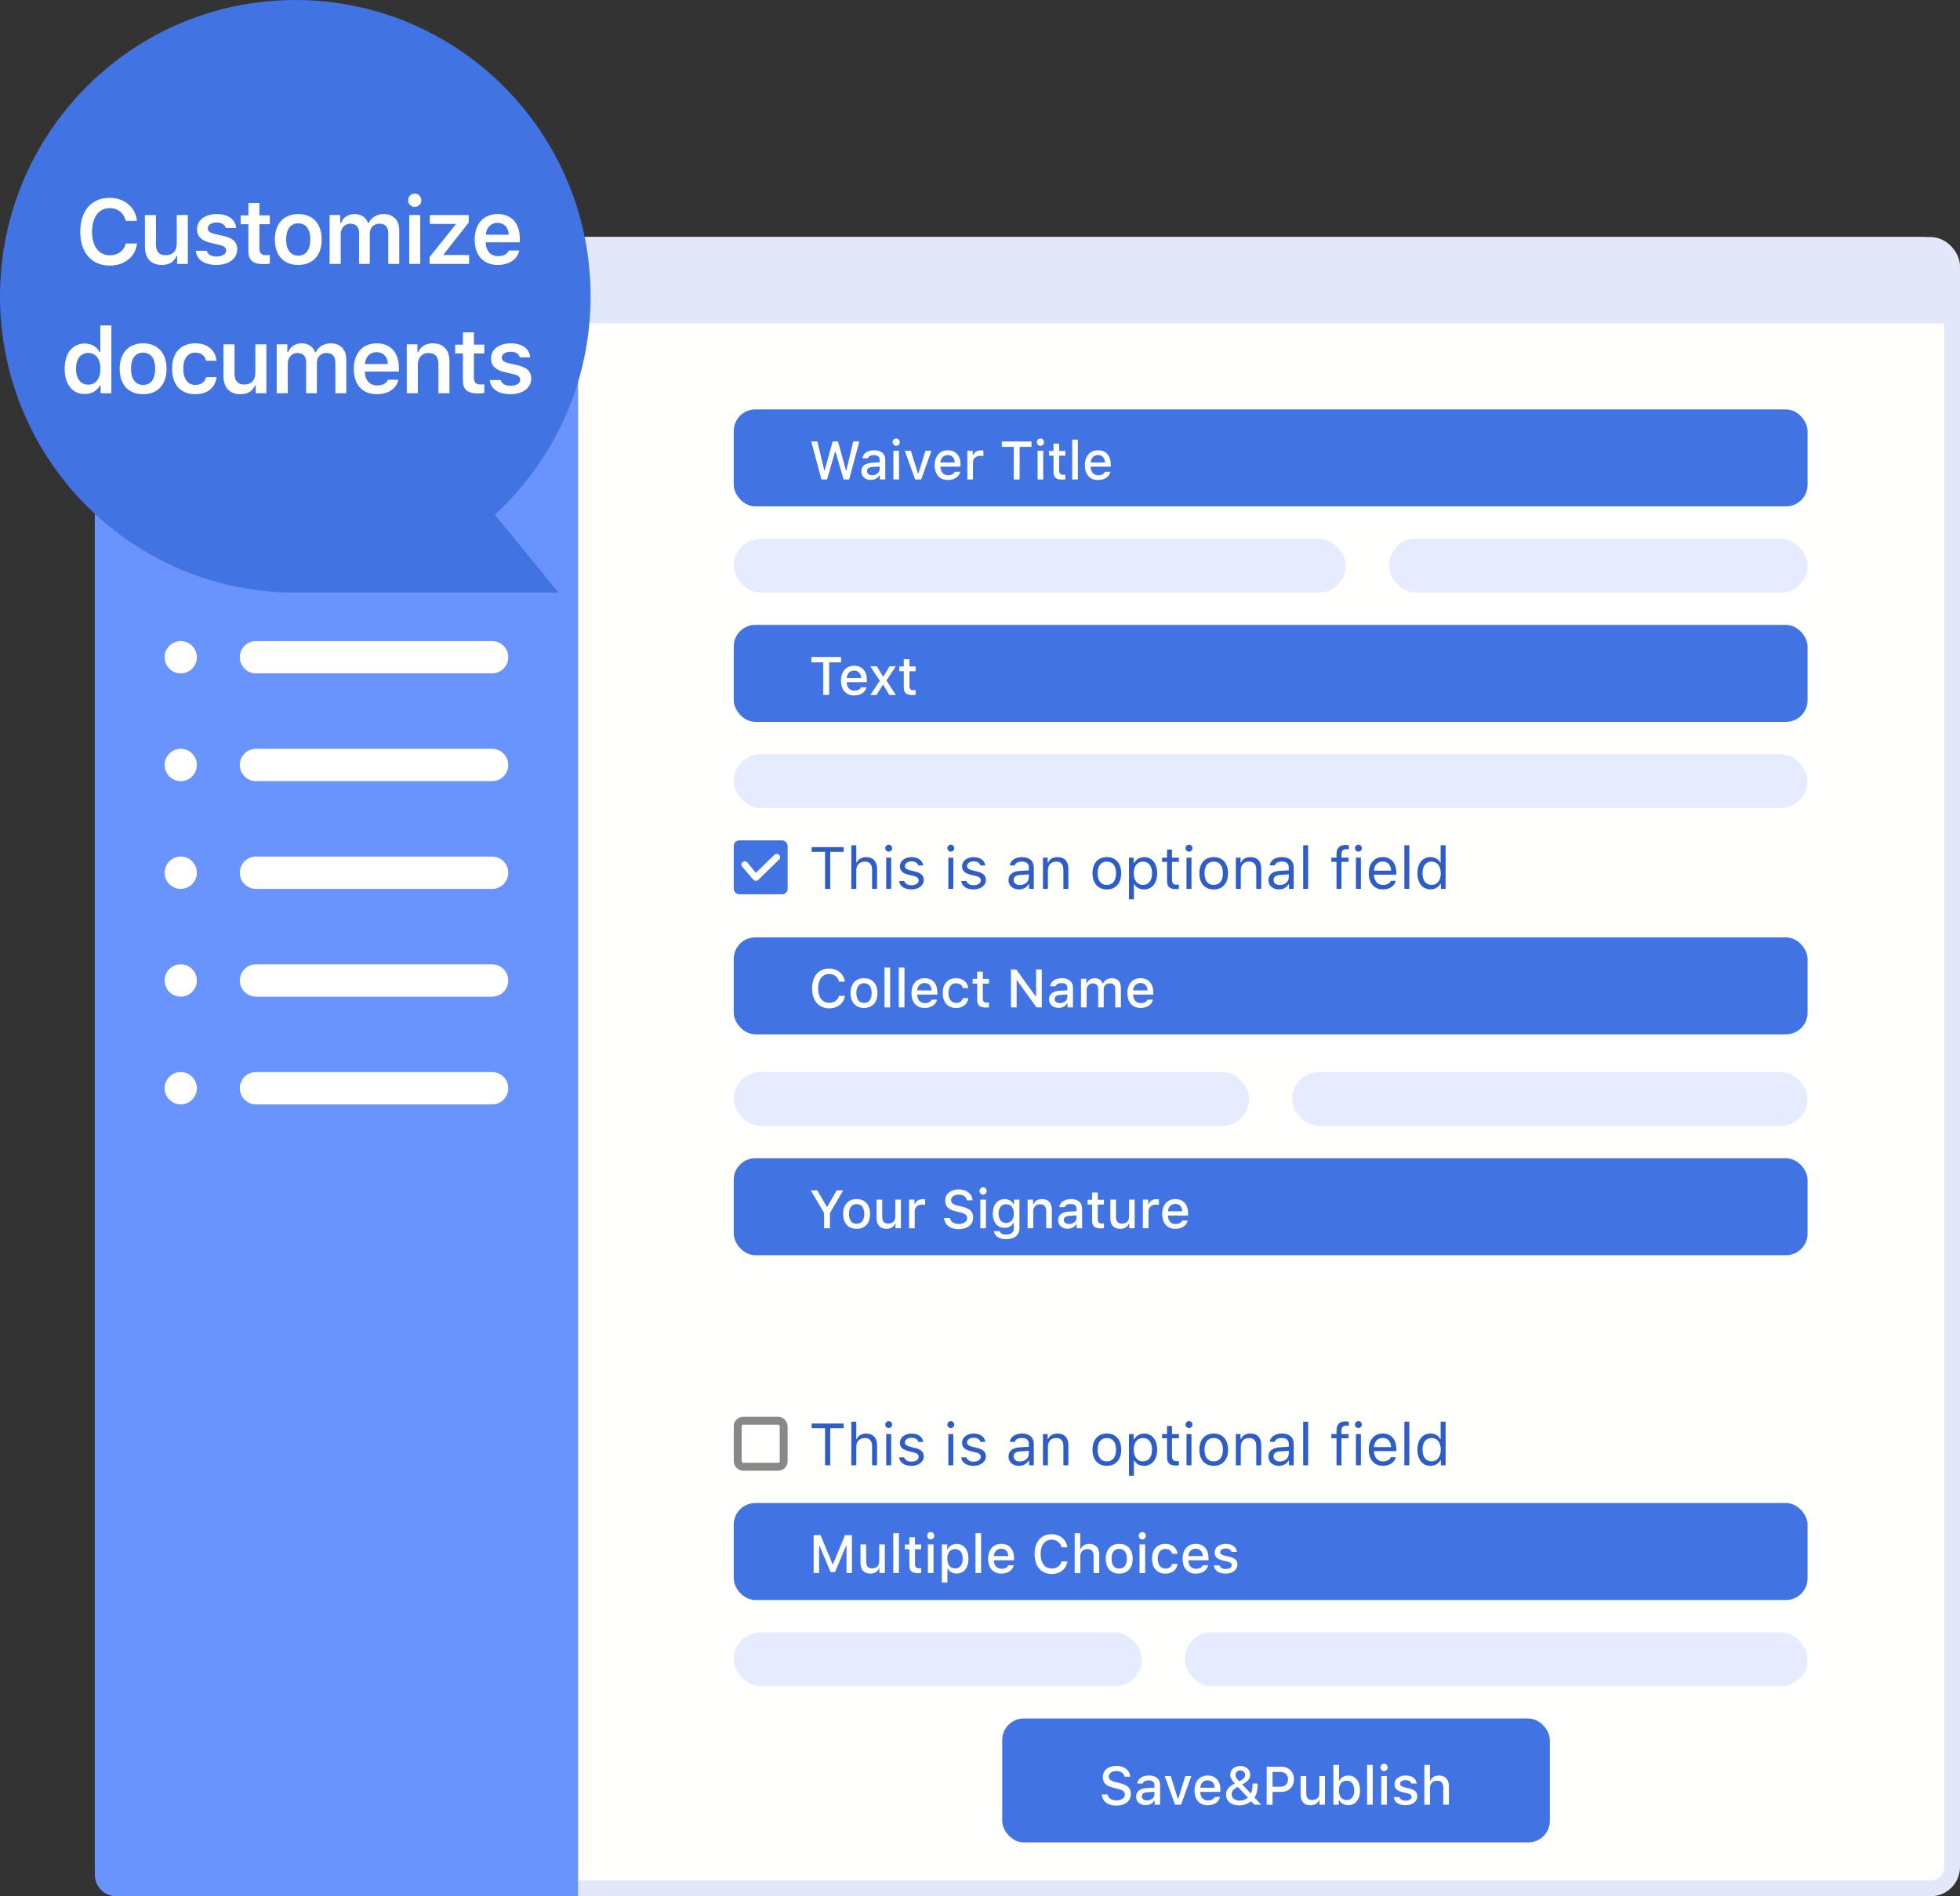
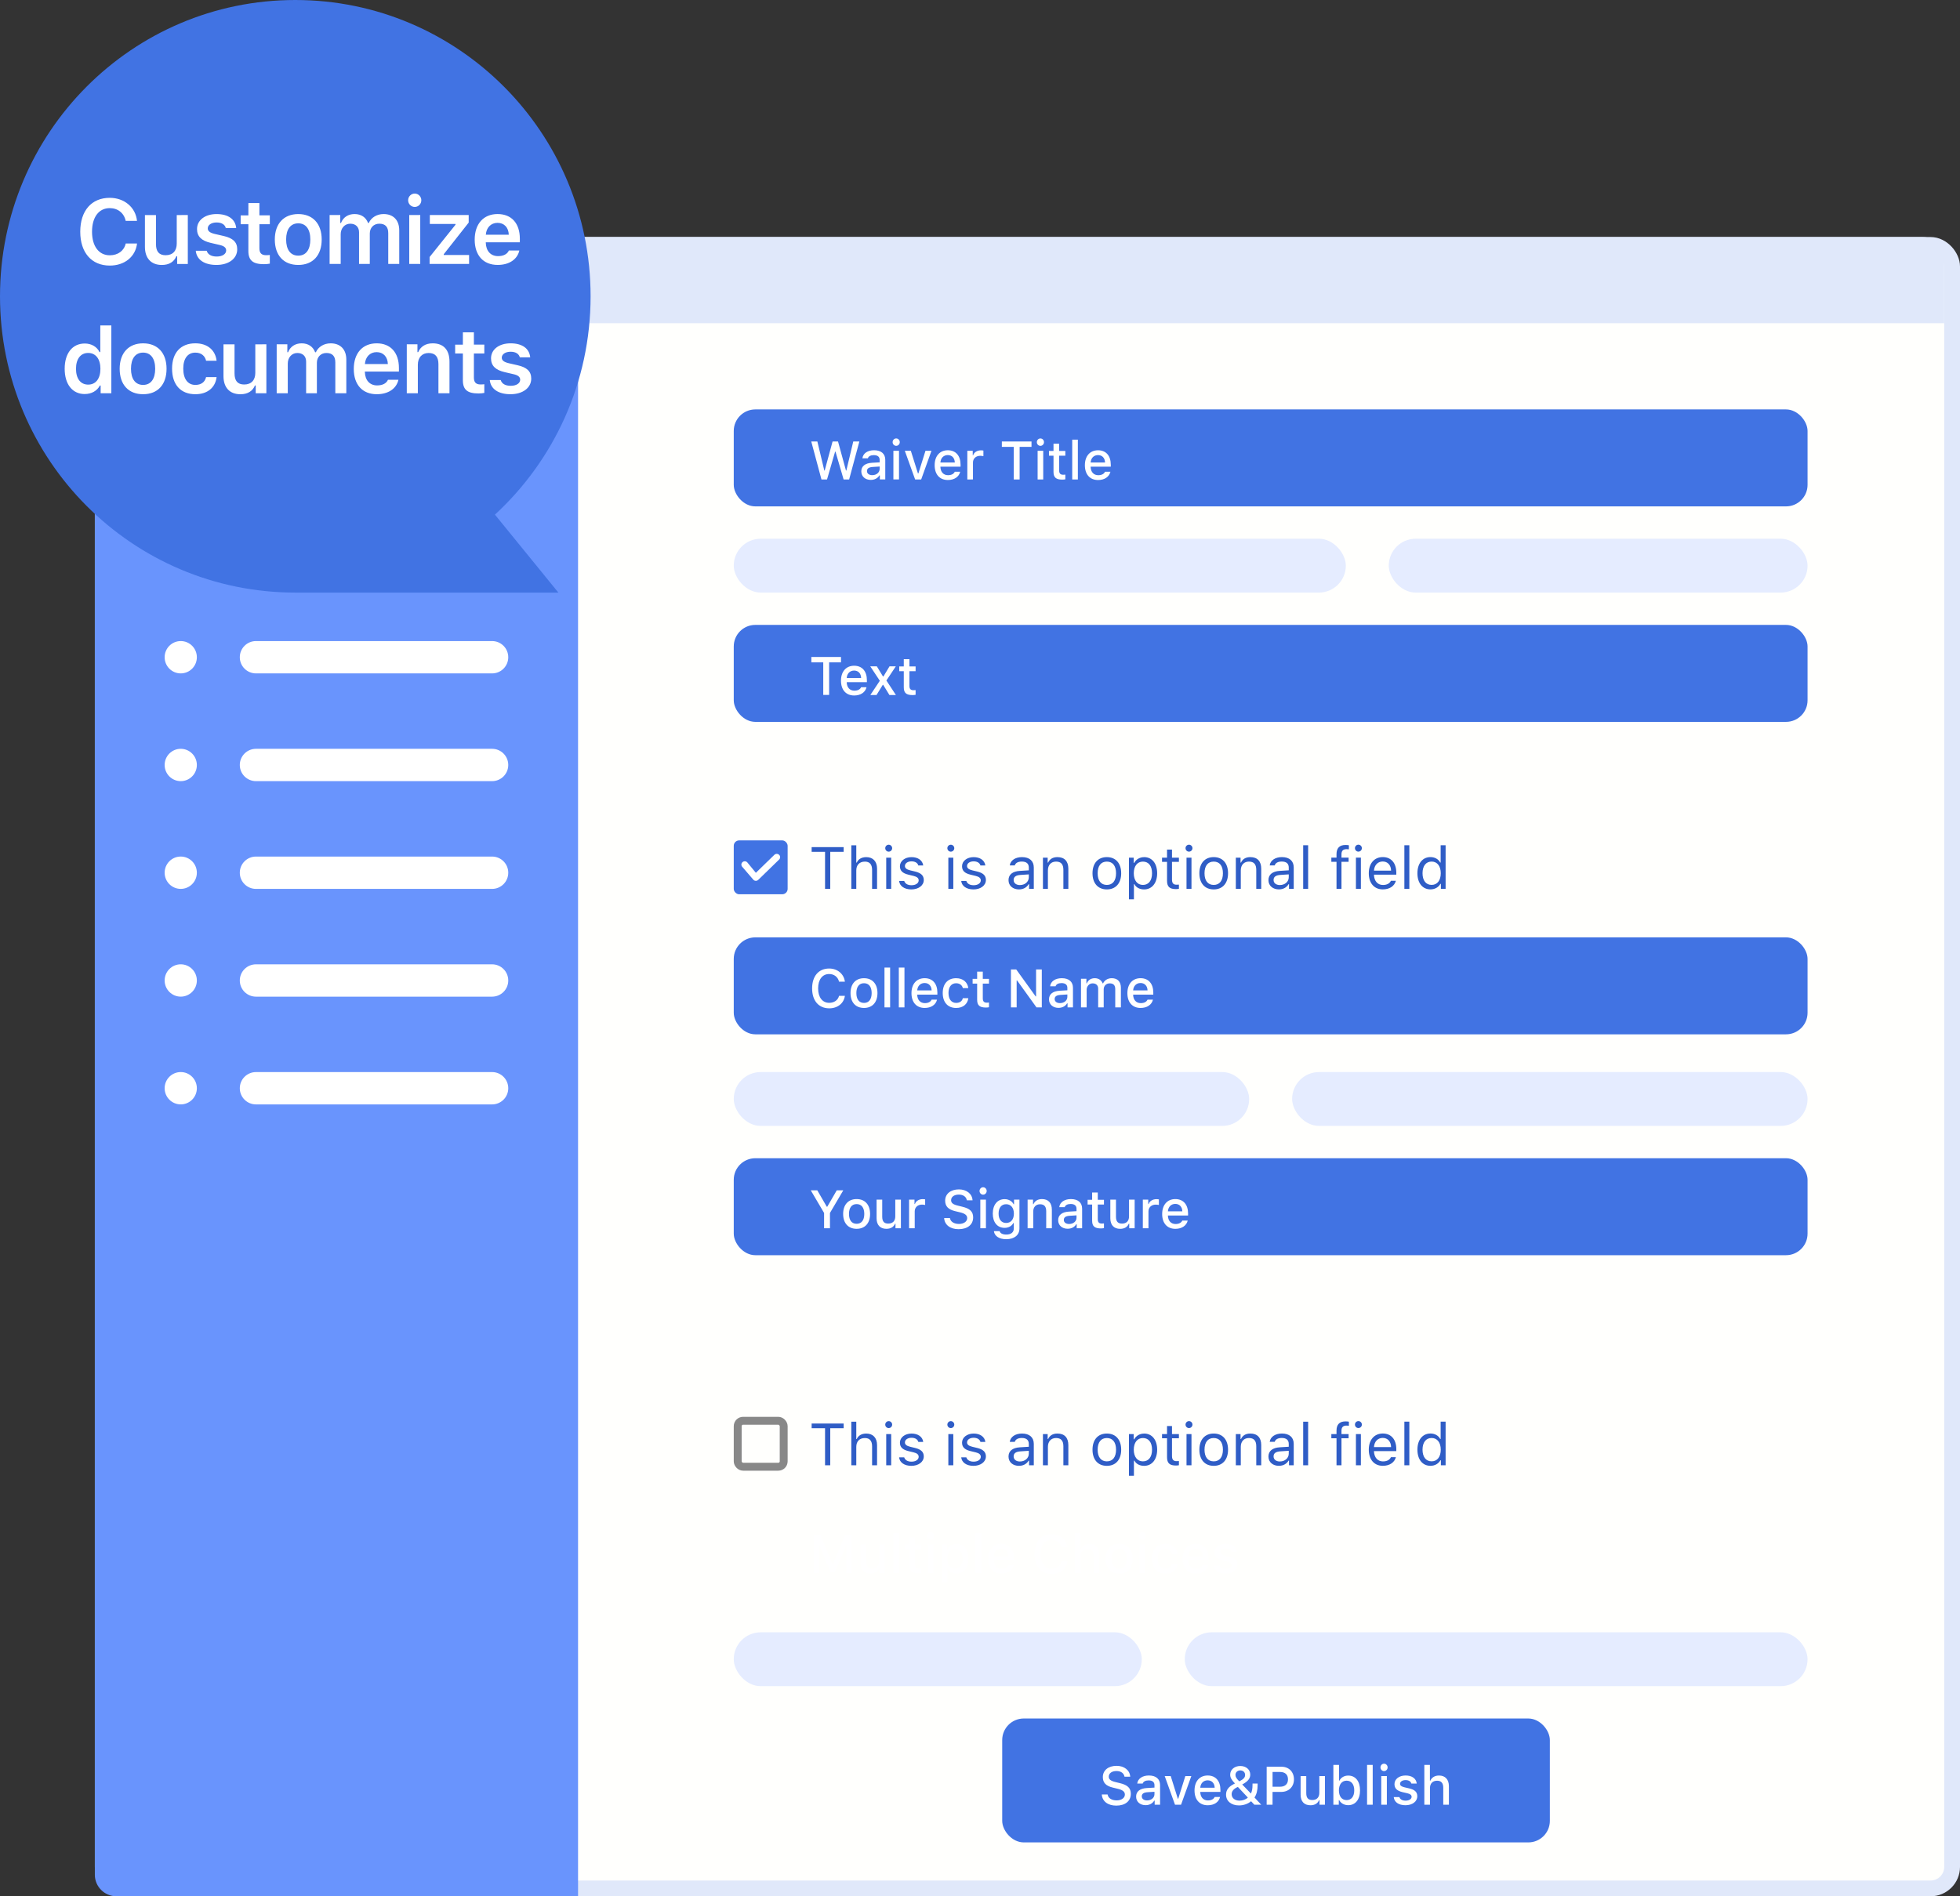
<svg xmlns="http://www.w3.org/2000/svg" xmlns:xlink="http://www.w3.org/1999/xlink" height="120" viewBox="0 0 124 120" width="124">
  <rect x="0" y="0" width="124" height="120" fill="#333333" stroke="none" />
  <defs>
    <path id="a" d="m41.101 66.477h40.761c.375 0 .679.172.679.384v5.369c0 .212-.304.384-.679.384h-40.761c-.375 0-.679-.172-.679-.384v-5.369c0-.212.304-.384.679-.384z" />
    <mask id="b" fill="#fff" height="6.136" width="42.12" x="0" y="0">
      <use xlink:href="#a" />
    </mask>
  </defs>
  <g fill="none" fill-rule="evenodd">
    <g transform="translate(6 15)">
      <rect fill="#fffffd" height="104.002" rx="1.361" stroke="#e0e8fa" stroke-width=".998" width="117.002" x=".499" y=".499" />
      <path d="m1.364 0h29.207v105h-29.207c-.753 0-1.364-.611-1.364-1.364v-102.273c0-.753.611-1.364 1.364-1.364z" fill="#6994fd" />
      <path d="m1.364 0h114.273c.753 0 1.364.611 1.364 1.364v4.091h-117v-4.091c0-.753.611-1.364 1.364-1.364z" fill="#e0e8fa" />
      <use fill="#fff4e9" mask="url(#b)" stroke="#f8aa5c" stroke-dasharray="1.364 .682" xlink:href="#a" />
      <rect fill="#4173e3" height="6.136" rx="1.364" width="67.935" x="40.421" y="10.909" />
      <rect fill="#4173e3" height="6.136" rx="1.364" width="67.935" x="40.421" y="24.545" />
      <rect fill="#4173e3" height="6.136" rx="1.364" width="67.935" x="40.421" y="44.318" />
      <rect fill="#4173e3" height="6.136" rx="1.364" width="67.935" x="40.421" y="58.295" />
-       <rect fill="#4173e3" height="6.136" rx="1.364" width="67.935" x="40.421" y="80.114" />
      <rect fill="#4173e3" height="7.841" rx="1.364" width="34.647" x="57.405" y="93.75" />
      <g transform="translate(40.421 38.182)">
        <rect fill="#4173e3" height="3.409" rx=".341" width="3.409" />
        <path d="m.852 1.385c-.088-.085-.223-.084-.307-.002-.085.083-.083.215.002.299l.7.814c.042.041.098.062.152.061.056 0 .111-.021.152-.061l1.32-1.285c.083-.081.085-.215.001-.297-.085-.083-.221-.082-.305.001l-1.168 1.136z" fill="#fff" />
      </g>
      <rect height="2.909" rx=".341" stroke="#888" stroke-width=".5" width="2.909" x="40.671" y="74.909" />
      <g fill-rule="nonzero">
        <path d="m46.525 41.25h-.328v-2.346h-.848v-.297h2.025v.297h-.848zm1.334 0v-2.758h.314v1.095h.029c.099-.218.305-.346.606-.346.416 0 .679.267.679.731v1.278h-.314v-1.201c0-.35-.157-.524-.454-.524-.352 0-.546.223-.546.557v1.168zm2.208 0v-1.974h.314v1.974zm.157-2.355c-.12 0-.219-.099-.219-.22s.099-.22.219-.22c.12 0 .219.099.219.22s-.099.22-.219.22zm.71.921c0-.328.316-.575.733-.575.412 0 .699.205.741.529h-.31c-.042-.157-.195-.262-.432-.262-.234 0-.416.119-.416.295 0 .135.109.22.341.276l.303.073c.37.09.549.251.549.535 0 .353-.341.597-.788.597-.438 0-.739-.211-.774-.538h.323c.053.167.21.273.462.273.265 0 .454-.126.454-.308 0-.135-.102-.227-.312-.278l-.338-.082c-.369-.09-.536-.249-.536-.535zm3.063 1.434v-1.974h.314v1.974zm.157-2.355c-.12 0-.219-.099-.219-.22s.099-.22.219-.22c.12 0 .219.099.219.22s-.099.22-.219.22zm.71.921c0-.328.316-.575.733-.575.412 0 .699.205.741.529h-.31c-.042-.157-.195-.262-.432-.262-.234 0-.416.119-.416.295 0 .135.109.22.341.276l.303.073c.37.09.549.251.549.535 0 .353-.341.597-.788.597-.438 0-.739-.211-.774-.538h.323c.053.167.21.273.462.273.265 0 .454-.126.454-.308 0-.135-.102-.227-.312-.278l-.338-.082c-.369-.09-.536-.249-.536-.535zm3.662 1.192c.323 0 .562-.212.562-.494v-.181l-.529.035c-.299.02-.431.125-.431.322 0 .201.17.319.398.319zm-.058.276c-.381 0-.664-.227-.664-.588 0-.353.259-.557.717-.584l.567-.035v-.179c0-.244-.151-.377-.445-.377-.235 0-.4.09-.443.245h-.317c.042-.317.352-.526.772-.526.48 0 .748.247.748.657v1.351h-.299v-.291h-.029c-.128.211-.343.326-.606.326zm1.514-.035v-1.974h.299v.311h.029c.099-.218.29-.346.591-.346.442 0 .688.262.688.731v1.278h-.314v-1.201c0-.355-.15-.524-.463-.524s-.516.211-.516.557v1.168zm4.043.035c-.56 0-.907-.388-.907-1.022 0-.635.347-1.022.907-1.022s.907.386.907 1.022c0 .634-.347 1.022-.907 1.022zm0-.284c.372 0 .582-.271.582-.738 0-.469-.21-.738-.582-.738s-.582.269-.582.738c0 .467.21.738.582.738zm2.357-1.76c.502 0 .826.401.826 1.022 0 .617-.327 1.022-.826 1.022-.281 0-.507-.123-.615-.331h-.029v.956h-.314v-2.633h.299v.33h.029c.126-.227.361-.364.629-.364zm-.075 1.76c.361 0 .577-.276.577-.738s-.215-.738-.575-.738c-.356 0-.58.284-.58.738 0 .452.224.738.578.738zm1.525-2.236h.314v.511h.438v.264h-.438v1.117c0 .233.088.331.292.331.057 0 .088-.002.146-.007v.266c-.062.011-.122.018-.184.018-.405 0-.567-.15-.567-.527v-1.198h-.317v-.264h.317zm1.233 2.485v-1.974h.314v1.974zm.157-2.355c-.12 0-.219-.099-.219-.22s.099-.22.219-.22.219.099.219.22-.099.22-.219.22zm1.564 2.39c-.56 0-.907-.388-.907-1.022 0-.635.347-1.022.907-1.022s.907.386.907 1.022c0 .634-.347 1.022-.907 1.022zm0-.284c.372 0 .582-.271.582-.738 0-.469-.21-.738-.582-.738s-.582.269-.582.738c0 .467.21.738.582.738zm1.399.249v-1.974h.299v.311h.029c.099-.218.29-.346.591-.346.442 0 .688.262.688.731v1.278h-.314v-1.201c0-.355-.15-.524-.463-.524s-.516.211-.516.557v1.168zm2.786-.242c.323 0 .562-.212.562-.494v-.181l-.529.035c-.299.02-.431.125-.431.322 0 .201.17.319.398.319zm-.058.276c-.381 0-.664-.227-.664-.588 0-.353.259-.557.717-.584l.567-.035v-.179c0-.244-.151-.377-.445-.377-.235 0-.4.09-.443.245h-.317c.042-.317.352-.526.772-.526.48 0 .748.247.748.657v1.351h-.299v-.291h-.029c-.128.211-.343.326-.606.326zm1.533-.035v-2.758h.314v2.758zm2.109 0v-1.71h-.327v-.264h.327v-.22c0-.394.197-.582.571-.582.077 0 .146.005.212.018v.256c-.038-.007-.091-.009-.148-.009-.226 0-.321.11-.321.326v.211h.451v.264h-.451v1.71zm1.228 0v-1.974h.314v1.974zm.157-2.355c-.12 0-.219-.099-.219-.22s.099-.22.219-.22c.12 0 .219.099.219.22s-.099.22-.219.22zm1.54.624c-.314 0-.533.231-.556.58h1.084c-.007-.35-.215-.58-.527-.58zm.518 1.219h.314c-.091.337-.398.546-.828.546-.546 0-.887-.396-.887-1.02 0-.621.347-1.024.887-1.024.531 0 .854.379.854.992v.121h-1.414v.015c.016.39.234.637.567.637.254 0 .425-.093.507-.267zm.85.511v-2.758h.314v2.758zm1.651.035c-.504 0-.826-.401-.826-1.022 0-.619.327-1.022.826-1.022.274 0 .505.13.617.346h.027v-1.095h.314v2.758h-.299v-.315h-.029c-.124.22-.358.35-.629.35zm.073-1.76c-.358 0-.575.278-.575.738 0 .461.215.738.575.738.358 0 .578-.282.578-.738 0-.452-.223-.738-.578-.738z" fill="#2f5dc6" />
        <path d="m46.525 77.727h-.328v-2.346h-.848v-.297h2.025v.297h-.848zm1.334 0v-2.758h.314v1.095h.029c.099-.218.305-.346.606-.346.416 0 .679.267.679.731v1.278h-.314v-1.201c0-.35-.157-.524-.454-.524-.352 0-.546.223-.546.557v1.168zm2.208 0v-1.974h.314v1.974zm.157-2.355c-.12 0-.219-.099-.219-.22s.099-.22.219-.22c.12 0 .219.099.219.22s-.099.22-.219.22zm.71.921c0-.328.316-.575.733-.575.412 0 .699.205.741.529h-.31c-.042-.157-.195-.262-.432-.262-.234 0-.416.119-.416.295 0 .135.109.22.341.276l.303.073c.37.09.549.251.549.535 0 .353-.341.597-.788.597-.438 0-.739-.211-.774-.538h.323c.053.167.21.273.462.273.265 0 .454-.126.454-.308 0-.135-.102-.227-.312-.278l-.338-.082c-.369-.09-.536-.249-.536-.535zm3.063 1.434v-1.974h.314v1.974zm.157-2.355c-.12 0-.219-.099-.219-.22s.099-.22.219-.22c.12 0 .219.099.219.22s-.099.22-.219.22zm.71.921c0-.328.316-.575.733-.575.412 0 .699.205.741.529h-.31c-.042-.157-.195-.262-.432-.262-.234 0-.416.119-.416.295 0 .135.109.22.341.276l.303.073c.37.09.549.251.549.535 0 .353-.341.597-.788.597-.438 0-.739-.211-.774-.538h.323c.053.167.21.273.462.273.265 0 .454-.126.454-.308 0-.135-.102-.227-.312-.278l-.338-.082c-.369-.09-.536-.249-.536-.535zm3.662 1.192c.323 0 .562-.212.562-.494v-.181l-.529.035c-.299.02-.431.125-.431.322 0 .201.17.319.398.319zm-.058.276c-.381 0-.664-.227-.664-.588 0-.353.259-.557.717-.584l.567-.035v-.179c0-.244-.151-.377-.445-.377-.235 0-.4.09-.443.245h-.317c.042-.317.352-.526.772-.526.48 0 .748.247.748.657v1.351h-.299v-.291h-.029c-.128.211-.343.326-.606.326zm1.514-.035v-1.974h.299v.311h.029c.099-.218.29-.346.591-.346.442 0 .688.262.688.731v1.278h-.314v-1.201c0-.355-.15-.524-.463-.524s-.516.211-.516.557v1.168zm4.043.035c-.56 0-.907-.388-.907-1.022 0-.635.347-1.022.907-1.022s.907.386.907 1.022c0 .634-.347 1.022-.907 1.022zm0-.284c.372 0 .582-.271.582-.738 0-.469-.21-.738-.582-.738s-.582.269-.582.738c0 .467.21.738.582.738zm2.357-1.76c.502 0 .826.401.826 1.022 0 .617-.327 1.022-.826 1.022-.281 0-.507-.123-.615-.331h-.029v.956h-.314v-2.633h.299v.33h.029c.126-.227.361-.364.629-.364zm-.075 1.76c.361 0 .577-.276.577-.738 0-.461-.215-.738-.575-.738-.356 0-.58.284-.58.738 0 .452.224.738.578.738zm1.525-2.236h.314v.511h.438v.264h-.438v1.117c0 .233.088.331.292.331.057 0 .088-.002.146-.007v.266c-.062.011-.122.018-.184.018-.405 0-.567-.15-.567-.527v-1.198h-.317v-.264h.317zm1.233 2.485v-1.974h.314v1.974zm.157-2.355c-.12 0-.219-.099-.219-.22s.099-.22.219-.22.219.099.219.22-.099.22-.219.22zm1.564 2.39c-.56 0-.907-.388-.907-1.022 0-.635.347-1.022.907-1.022s.907.386.907 1.022c0 .634-.347 1.022-.907 1.022zm0-.284c.372 0 .582-.271.582-.738 0-.469-.21-.738-.582-.738s-.582.269-.582.738c0 .467.21.738.582.738zm1.399.249v-1.974h.299v.311h.029c.099-.218.29-.346.591-.346.442 0 .688.262.688.731v1.278h-.314v-1.201c0-.355-.15-.524-.463-.524s-.516.211-.516.557v1.168zm2.786-.242c.323 0 .562-.212.562-.494v-.181l-.529.035c-.299.02-.431.125-.431.322 0 .201.17.319.398.319zm-.058.276c-.381 0-.664-.227-.664-.588 0-.353.259-.557.717-.584l.567-.035v-.179c0-.244-.151-.377-.445-.377-.235 0-.4.09-.443.245h-.317c.042-.317.352-.526.772-.526.48 0 .748.247.748.657v1.351h-.299v-.291h-.029c-.128.211-.343.326-.606.326zm1.533-.035v-2.758h.314v2.758zm2.109 0v-1.71h-.327v-.264h.327v-.22c0-.394.197-.582.571-.582.077 0 .146.005.212.018v.256c-.038-.007-.091-.009-.148-.009-.226 0-.321.11-.321.326v.211h.451v.264h-.451v1.71zm1.228 0v-1.974h.314v1.974zm.157-2.355c-.12 0-.219-.099-.219-.22s.099-.22.219-.22c.12 0 .219.099.219.22s-.099.22-.219.22zm1.54.624c-.314 0-.533.231-.556.58h1.084c-.007-.35-.215-.58-.527-.58zm.518 1.219h.314c-.091.337-.398.546-.828.546-.546 0-.887-.396-.887-1.02 0-.621.347-1.024.887-1.024.531 0 .854.379.854.992v.121h-1.414v.015c.016.39.234.637.567.637.254 0 .425-.093.507-.267zm.85.511v-2.758h.314v2.758zm1.651.035c-.504 0-.826-.401-.826-1.022 0-.619.327-1.022.826-1.022.274 0 .505.13.617.346h.027v-1.095h.314v2.758h-.299v-.315h-.029c-.124.22-.358.35-.629.35zm.073-1.76c-.358 0-.575.278-.575.738 0 .461.215.738.575.738.358 0 .578-.282.578-.738 0-.452-.223-.738-.578-.738z" fill="#2f5dc6" />
        <path d="m46.455 28.977h-.372v-2.062h-.753v-.34h1.876v.34h-.751zm1.581-1.543c-.264 0-.448.186-.468.469h.912c-.008-.285-.181-.469-.444-.469zm.443 1.054h.343c-.078.323-.37.524-.783.524-.517 0-.834-.356-.834-.936 0-.579.323-.947.833-.947.503 0 .806.345.806.914v.125h-1.275v.02c.012.318.196.519.481.519.216 0 .363-.078.43-.22zm1.397-.15h-.027l-.395.643h-.391l.599-.901-.604-.912h.416l.388.639h.028l.385-.639h.398l-.595.896.602.917h-.41zm1.302-1.625h.357v.459h.391v.301h-.391v.932c0 .19.078.273.255.273.055 0 .086-.003.136-.008v.298c-.058.01-.124.018-.194.018-.396 0-.554-.14-.554-.489v-1.024h-.287v-.301h.287z" fill="#fff" />
        <path d="m46.459 48.808c-.665 0-1.08-.481-1.08-1.258 0-.779.413-1.26 1.078-1.26.527 0 .935.343.995.832h-.37c-.07-.295-.31-.484-.625-.484-.43 0-.698.351-.698.912 0 .559.269.911.7.911.317 0 .557-.171.624-.443h.37c-.066.474-.459.791-.993.791zm2.203-.023c-.529 0-.853-.355-.853-.942 0-.584.325-.94.853-.94.526 0 .851.356.851.94 0 .588-.323.942-.851.942zm0-.318c.308 0 .484-.23.484-.624 0-.393-.176-.623-.484-.623-.31 0-.484.23-.484.623 0 .396.174.624.484.624zm1.295.283v-2.52h.357v2.52zm.907 0v-2.52h.357v2.52zm1.632-1.543c-.264 0-.448.186-.468.469h.912c-.008-.285-.181-.469-.444-.469zm.443 1.054h.343c-.078.323-.37.524-.783.524-.517 0-.834-.356-.834-.936s.323-.947.833-.947c.503 0 .806.345.806.914v.125h-1.275v.02c.012.318.196.519.481.519.216 0 .363-.078.43-.22zm2.322-.731h-.347c-.041-.176-.187-.308-.426-.308-.299 0-.481.23-.481.616 0 .393.184.628.481.628.226 0 .38-.103.426-.298h.347c-.046.365-.325.618-.771.618-.526 0-.848-.356-.848-.947 0-.581.32-.936.846-.936.453 0 .726.265.773.628zm.559-1.044h.357v.459h.391v.301h-.391v.932c0 .19.078.273.255.273.055 0 .086-.003.136-.008v.298c-.058.01-.124.018-.194.018-.396 0-.554-.14-.554-.489v-1.024h-.287v-.301h.287zm2.499 2.264h-.362v-2.402h.335l1.229 1.706h.027v-1.706h.362v2.402h-.335l-1.229-1.706h-.027zm2.74-.271c.269 0 .468-.171.468-.396v-.151l-.441.028c-.249.017-.362.102-.362.261 0 .163.141.258.335.258zm-.091.301c-.348 0-.602-.211-.602-.543 0-.326.242-.514.672-.541l.489-.028v-.156c0-.191-.126-.3-.37-.3-.199 0-.337.073-.376.201h-.345c.036-.311.328-.511.738-.511.453 0 .708.226.708.609v1.238h-.343v-.255h-.028c-.108.181-.305.285-.542.285zm1.421-.03v-1.813h.343v.291h.027c.08-.205.262-.326.503-.326.247 0 .418.128.498.326h.028c.091-.198.299-.326.549-.326.365 0 .577.221.577.599v1.248h-.357v-1.155c0-.245-.116-.365-.35-.365-.231 0-.381.166-.381.38v1.14h-.35v-1.19c0-.205-.136-.33-.348-.33-.217 0-.381.178-.381.411v1.109zm3.767-1.543c-.264 0-.448.186-.468.469h.912c-.008-.285-.181-.469-.444-.469zm.443 1.054h.343c-.078.323-.37.524-.783.524-.517 0-.834-.356-.834-.936s.323-.947.833-.947c.503 0 .806.345.806.914v.125h-1.275v.02c.012.318.196.519.481.519.216 0 .363-.078.43-.22z" fill="#fff" />
        <path d="m46.508 62.727h-.372v-.969l-.843-1.433h.413l.602 1.04h.028l.602-1.04h.413l-.844 1.433zm1.687.035c-.529 0-.853-.355-.853-.942 0-.584.325-.94.853-.94.526 0 .851.356.851.94 0 .588-.323.942-.851.942zm0-.318c.308 0 .484-.23.484-.624 0-.393-.176-.623-.484-.623-.31 0-.484.23-.484.623 0 .396.174.624.484.624zm2.801-1.53v1.813h-.343v-.288h-.028c-.088.206-.272.323-.546.323-.4 0-.622-.245-.622-.671v-1.177h.357v1.084c0 .293.118.433.38.433.289 0 .446-.171.446-.456v-1.06zm.517 1.813v-1.813h.343v.278h.027c.051-.178.252-.308.488-.308.053 0 .121.005.159.015v.353c-.03-.01-.136-.022-.199-.022-.27 0-.461.171-.461.426v1.07zm2.218-.646h.368c.032.228.254.373.574.373.299 0 .517-.155.517-.368 0-.183-.139-.293-.456-.368l-.308-.075c-.433-.102-.63-.311-.63-.664 0-.428.348-.712.871-.712.486 0 .841.285.862.689h-.362c-.035-.221-.227-.36-.506-.36-.294 0-.489.141-.489.358 0 .171.126.27.438.343l.264.065c.491.115.693.315.693.676 0 .459-.355.747-.922.747-.531 0-.887-.275-.914-.704zm2.289.646v-1.813h.355v1.813zm.177-2.127c-.124 0-.226-.105-.226-.233 0-.13.101-.235.226-.235s.226.105.226.235c0 .128-.101.233-.226.233zm1.458 1.791c.305 0 .489-.23.489-.593 0-.361-.186-.593-.489-.593-.307 0-.479.231-.479.593 0 .361.172.593.479.593zm.005 1.029c-.451 0-.743-.203-.781-.511h.365c.03.132.181.216.421.216.297 0 .473-.141.473-.381v-.348h-.027c-.109.196-.308.305-.557.305-.461 0-.746-.358-.746-.901 0-.553.289-.916.75-.916.249 0 .466.123.567.32h.028v-.29h.342v1.828c0 .414-.323.677-.834.677zm1.352-.692v-1.813h.343v.288h.027c.088-.201.267-.323.539-.323.403 0 .625.243.625.674v1.174h-.357v-1.084c0-.291-.126-.436-.39-.436s-.431.176-.431.459v1.06zm2.626-.271c.269 0 .468-.171.468-.396v-.151l-.441.028c-.249.017-.362.102-.362.261 0 .163.141.258.335.258zm-.091.301c-.348 0-.602-.211-.602-.543 0-.326.242-.514.672-.541l.489-.028v-.156c0-.191-.126-.3-.37-.3-.199 0-.337.073-.376.201h-.345c.036-.311.328-.511.738-.511.453 0 .708.226.708.609v1.238h-.343v-.255h-.028c-.108.181-.305.285-.542.285zm1.547-2.294h.357v.459h.391v.301h-.391v.932c0 .19.078.273.255.273.055 0 .086-.003.136-.008v.298c-.058.01-.124.018-.194.018-.396 0-.554-.14-.554-.489v-1.024h-.287v-.301h.287zm2.69.451v1.813h-.343v-.288h-.028c-.088.206-.272.323-.546.323-.4 0-.622-.245-.622-.671v-1.177h.357v1.084c0 .293.118.433.38.433.289 0 .446-.171.446-.456v-1.06zm.517 1.813v-1.813h.343v.278h.027c.051-.178.252-.308.488-.308.053 0 .121.005.159.015v.353c-.03-.01-.136-.022-.199-.022-.27 0-.461.171-.461.426v1.07zm2.055-1.543c-.264 0-.448.186-.468.469h.912c-.008-.285-.181-.469-.444-.469zm.443 1.054h.343c-.078.323-.37.524-.783.524-.517 0-.834-.356-.834-.936 0-.579.323-.947.833-.947.503 0 .806.345.806.914v.125h-1.275v.02c.012.318.196.519.481.519.216 0 .363-.078.43-.22z" fill="#fff" />
        <path d="m47.898 84.545h-.345v-1.735h-.023l-.702 1.678h-.282l-.702-1.678h-.023v1.735h-.345v-2.402h.435l.761 1.838h.028l.763-1.838h.435zm2.081-1.813v1.813h-.343v-.288h-.028c-.088.206-.272.323-.546.323-.4 0-.622-.245-.622-.671v-1.177h.357v1.084c0 .293.118.433.38.433.289 0 .446-.171.446-.456v-1.06zm.534 1.813v-2.52h.357v2.52zm1.017-2.264h.357v.459h.391v.301h-.391v.932c0 .19.078.273.255.273.055 0 .086-.003.136-.008v.298c-.058.01-.124.018-.194.018-.396 0-.554-.14-.554-.489v-1.024h-.287v-.301h.287zm1.174 2.264v-1.813h.355v1.813zm.177-2.127c-.124 0-.226-.105-.226-.233 0-.13.101-.235.226-.235s.226.105.226.235c0 .128-.101.233-.226.233zm1.639.285c.459 0 .75.36.75.936 0 .576-.29.937-.746.937-.257 0-.461-.113-.556-.305h-.028v.877h-.357v-2.415h.343v.3h.027c.109-.206.322-.33.567-.33zm-.101 1.551c.304 0 .484-.231.484-.616 0-.383-.181-.614-.483-.614-.3 0-.488.236-.488.616 0 .378.187.614.486.614zm1.295.291v-2.52h.357v2.52zm1.632-1.543c-.264 0-.448.186-.468.469h.912c-.008-.285-.181-.469-.444-.469zm.443 1.054h.343c-.078.323-.37.524-.783.524-.517 0-.834-.356-.834-.936 0-.579.323-.947.833-.947.503 0 .806.345.806.914v.125h-1.275v.02c.012.318.196.519.481.519.216 0 .363-.078.43-.22zm2.745.548c-.665 0-1.08-.481-1.08-1.258 0-.779.413-1.26 1.078-1.26.527 0 .935.343.995.832h-.37c-.07-.295-.31-.484-.625-.484-.43 0-.698.351-.698.912 0 .559.269.911.7.911.317 0 .557-.171.624-.443h.37c-.066.474-.459.791-.993.791zm1.456-.058v-2.52h.353v.999h.028c.088-.203.279-.325.551-.325.385 0 .622.245.622.676v1.17h-.357v-1.082c0-.29-.134-.436-.386-.436-.292 0-.454.185-.454.459v1.059zm2.818.035c-.529 0-.853-.355-.853-.942 0-.584.325-.94.853-.94.526 0 .851.356.851.94 0 .588-.323.942-.851.942zm0-.318c.308 0 .484-.23.484-.624 0-.393-.176-.623-.484-.623-.31 0-.484.23-.484.623 0 .396.174.624.484.624zm1.285.283v-1.813h.355v1.813zm.177-2.127c-.124 0-.226-.105-.226-.233 0-.13.101-.235.226-.235s.226.105.226.235c0 .128-.101.233-.226.233zm2.231.907h-.347c-.041-.176-.187-.308-.426-.308-.299 0-.481.23-.481.616 0 .393.184.628.481.628.226 0 .38-.103.426-.298h.347c-.046.365-.325.618-.771.618-.526 0-.848-.356-.848-.947 0-.581.32-.936.846-.936.453 0 .726.265.773.628zm1.148-.323c-.264 0-.448.186-.468.469h.912c-.008-.285-.181-.469-.444-.469zm.443 1.054h.343c-.078.323-.37.524-.783.524-.517 0-.834-.356-.834-.936 0-.579.323-.947.833-.947.503 0 .806.345.806.914v.125h-1.275v.02c.012.318.196.519.481.519.216 0 .363-.078.43-.22zm.751-.811c0-.321.294-.548.702-.548.406 0 .672.19.707.509h-.342c-.033-.133-.163-.218-.365-.218-.199 0-.35.095-.35.236 0 .108.091.176.287.221l.3.07c.343.08.504.228.504.494 0 .341-.317.569-.748.569-.43 0-.71-.195-.741-.516h.357c.045.14.177.226.393.226.222 0 .38-.1.38-.245 0-.108-.085-.178-.265-.221l-.315-.073c-.343-.082-.503-.236-.503-.506z" fill="#fff" />
        <path d="m63.706 98.559h.368c.032.228.254.373.574.373.299 0 .517-.155.517-.368 0-.183-.139-.293-.456-.368l-.308-.075c-.433-.102-.63-.311-.63-.664 0-.428.348-.712.871-.712.486 0 .841.285.862.689h-.362c-.035-.221-.227-.36-.506-.36-.294 0-.489.141-.489.358 0 .171.126.27.438.343l.264.065c.491.115.693.315.693.676 0 .459-.355.747-.922.747-.531 0-.887-.275-.914-.704zm2.864.375c.269 0 .468-.171.468-.396v-.151l-.441.028c-.249.017-.362.102-.362.261 0 .163.141.258.335.258zm-.091.301c-.348 0-.602-.211-.602-.543 0-.326.242-.514.672-.541l.489-.028v-.156c0-.191-.126-.3-.37-.3-.199 0-.337.073-.376.201h-.345c.036-.311.328-.511.738-.511.453 0 .708.226.708.609v1.238h-.343v-.255h-.028c-.108.181-.305.285-.542.285zm2.891-1.843-.65 1.813h-.383l-.652-1.813h.381l.449 1.43h.028l.448-1.43zm1.033.27c-.264 0-.448.186-.468.469h.912c-.008-.285-.181-.469-.444-.469zm.443 1.054h.343c-.078.323-.37.524-.783.524-.517 0-.834-.356-.834-.936 0-.579.323-.947.833-.947.503 0 .806.345.806.914v.125h-1.275v.02c.012.318.196.519.481.519.216 0 .363-.078.43-.22zm2.511.489-.207-.22c-.196.166-.473.265-.765.265-.488 0-.819-.275-.819-.681 0-.28.149-.488.464-.656.017-.008.076-.043.098-.053-.221-.23-.3-.381-.3-.556 0-.316.272-.549.637-.549.367 0 .632.226.632.546 0 .246-.149.434-.508.624l.549.573c.068-.128.103-.3.103-.554v-.077h.323v.09c0 .336-.068.601-.199.791l.426.458zm-1.121-1.089c-.211.11-.315.255-.315.424 0 .243.201.408.499.408.202 0 .408-.077.526-.196l-.632-.672c-.017.007-.056.025-.078.037zm.169-.39c.267-.133.367-.246.367-.404 0-.171-.124-.288-.305-.288-.177 0-.305.12-.305.29 0 .123.065.228.244.403zm1.732-.924h.937c.468 0 .789.325.789.801 0 .469-.332.792-.801.792h-.554v.809h-.372zm.372.33v.936h.468c.32 0 .508-.166.508-.464 0-.305-.181-.471-.508-.471zm3.314.26v1.813h-.343v-.288h-.028c-.088.206-.272.323-.546.323-.4 0-.622-.245-.622-.671v-1.177h.357v1.084c0 .293.118.433.38.433.289 0 .446-.171.446-.456v-1.06zm1.474 1.843c-.252 0-.463-.117-.571-.316h-.027v.286h-.343v-2.52h.357v.995h.028c.096-.198.308-.318.556-.318.458 0 .746.36.746.936 0 .574-.29.937-.746.937zm-.103-1.551c-.299 0-.486.236-.488.616.002.38.187.614.488.614.302 0 .483-.231.483-.616 0-.381-.181-.614-.483-.614zm1.294 1.521v-2.52h.357v2.52zm.897 0v-1.813h.355v1.813zm.177-2.127c-.124 0-.226-.105-.226-.233 0-.13.101-.235.226-.235s.226.105.226.235c0 .128-.101.233-.226.233zm.66.827c0-.321.294-.548.702-.548.406 0 .672.19.707.509h-.342c-.033-.133-.163-.218-.365-.218-.199 0-.35.095-.35.236 0 .108.091.176.287.221l.3.07c.343.08.504.228.504.494 0 .341-.317.569-.748.569-.43 0-.71-.195-.741-.516h.357c.045.14.177.226.393.226.222 0 .38-.1.38-.245 0-.108-.085-.178-.265-.221l-.315-.073c-.343-.082-.503-.236-.503-.506zm1.889 1.3v-2.52h.353v.999h.028c.088-.203.279-.325.551-.325.385 0 .622.245.622.676v1.17h-.357v-1.082c0-.29-.134-.436-.386-.436-.292 0-.454.185-.454.459v1.059z" fill="#fff" />
        <path d="m46.834 13.578-.512 1.763h-.352l-.645-2.402h.386l.44 1.839h.023l.499-1.839h.345l.503 1.839h.023l.438-1.839h.386l-.647 2.402h-.35l-.514-1.763zm2.35 1.491c.269 0 .468-.171.468-.396v-.151l-.441.028c-.249.017-.362.102-.362.261 0 .163.141.258.335.258zm-.091.301c-.348 0-.602-.211-.602-.543 0-.326.242-.514.672-.541l.489-.028v-.156c0-.191-.126-.3-.37-.3-.199 0-.337.073-.376.201h-.345c.036-.311.328-.511.738-.511.453 0 .708.226.708.609v1.238h-.343v-.255h-.028c-.108.181-.305.285-.542.285zm1.428-.03v-1.813h.355v1.813zm.177-2.127c-.124 0-.226-.105-.226-.233 0-.13.101-.235.226-.235s.226.105.226.235c0 .128-.101.233-.226.233zm2.231.315-.65 1.813h-.383l-.652-1.813h.381l.449 1.43h.028l.448-1.43zm1.033.27c-.264 0-.448.186-.468.469h.912c-.008-.285-.181-.469-.444-.469zm.443 1.054h.343c-.078.323-.37.524-.783.524-.517 0-.834-.356-.834-.936s.323-.947.833-.947c.503 0 .806.345.806.914v.125h-1.275v.02c.012.318.196.519.481.519.216 0 .363-.078.43-.22zm.793.489v-1.813h.343v.278h.027c.051-.178.252-.308.488-.308.053 0 .121.005.159.015v.353c-.03-.01-.136-.022-.199-.022-.27 0-.461.171-.461.426v1.07zm3.309 0h-.372v-2.062h-.753v-.34h1.876v.34h-.751zm1.138 0v-1.813h.355v1.813zm.177-2.127c-.124 0-.226-.105-.226-.233 0-.13.101-.235.226-.235s.226.105.226.235c0 .128-.101.233-.226.233zm.828-.136h.357v.459h.391v.301h-.391v.932c0 .19.078.273.255.273.055 0 .086-.003.136-.008v.298c-.058.01-.124.018-.194.018-.396 0-.554-.14-.554-.489v-1.024h-.287v-.301h.287zm1.184 2.264v-2.52h.357v2.52zm1.632-1.543c-.264 0-.448.186-.468.469h.912c-.008-.285-.181-.469-.444-.469zm.443 1.054h.343c-.078.323-.37.524-.783.524-.517 0-.834-.356-.834-.936s.323-.947.833-.947c.503 0 .806.345.806.914v.125h-1.275v.02c.012.318.196.519.481.519.216 0 .363-.078.43-.22z" fill="#fff" />
      </g>
      <rect fill="#e5ecff" height="3.409" rx="1.705" width="38.723" x="40.421" y="19.091" />
-       <rect fill="#e5ecff" height="3.409" rx="1.705" width="67.935" x="40.421" y="32.727" />
      <rect fill="#e5ecff" height="3.409" rx="1.705" width="32.609" x="40.421" y="52.841" />
      <rect fill="#e5ecff" height="3.409" rx="1.705" width="25.815" x="40.421" y="88.295" />
      <rect fill="#e5ecff" height="3.409" rx="1.705" width="26.495" x="81.861" y="19.091" />
      <rect fill="#e5ecff" height="3.409" rx="1.705" width="32.609" x="75.747" y="52.841" />
      <rect fill="#e5ecff" height="3.409" rx="1.705" width="39.402" x="68.954" y="88.295" />
      <path d="m5.435 27.614c-.563 0-1.019-.458-1.019-1.023s.456-1.023 1.019-1.023c.563 0 1.019.458 1.019 1.023s-.456 1.023-1.019 1.023zm0 6.818c-.563 0-1.019-.458-1.019-1.023s.456-1.023 1.019-1.023c.563 0 1.019.458 1.019 1.023s-.456 1.023-1.019 1.023zm4.759-8.864h14.938c.565 0 1.023.458 1.023 1.023s-.458 1.023-1.023 1.023h-14.938c-.565 0-1.023-.458-1.023-1.023s.458-1.023 1.023-1.023zm0 6.818h14.938c.565 0 1.023.458 1.023 1.023s-.458 1.023-1.023 1.023h-14.938c-.565 0-1.023-.458-1.023-1.023s.458-1.023 1.023-1.023zm-4.759 8.864c-.563 0-1.019-.458-1.019-1.023 0-.565.456-1.023 1.019-1.023.563 0 1.019.458 1.019 1.023 0 .565-.456 1.023-1.019 1.023zm4.759-2.045h14.938c.565 0 1.023.458 1.023 1.023 0 .565-.458 1.023-1.023 1.023h-14.938c-.565 0-1.023-.458-1.023-1.023 0-.565.458-1.023 1.023-1.023zm-4.759 8.864c-.563 0-1.019-.458-1.019-1.023 0-.565.456-1.023 1.019-1.023.563 0 1.019.458 1.019 1.023 0 .565-.456 1.023-1.019 1.023zm4.759-2.045h14.938c.565 0 1.023.458 1.023 1.023 0 .565-.458 1.023-1.023 1.023h-14.938c-.565 0-1.023-.458-1.023-1.023 0-.565.458-1.023 1.023-1.023zm-4.759 8.864c-.563 0-1.019-.458-1.019-1.023 0-.565.456-1.023 1.019-1.023.563 0 1.019.458 1.019 1.023 0 .565-.456 1.023-1.019 1.023zm4.759-2.045h14.938c.565 0 1.023.458 1.023 1.023 0 .565-.458 1.023-1.023 1.023h-14.938c-.565 0-1.023-.458-1.023-1.023 0-.565.458-1.023 1.023-1.023z" fill="#fff" />
    </g>
    <g>
      <path d="m6.052 32.567c-3.72-3.427-6.052-8.349-6.052-13.817 0-10.355 8.364-18.75 18.682-18.75s18.682 8.395 18.682 18.75c0 10.355-8.364 18.75-18.682 18.75h-16.644z" fill="#4173e3" transform="matrix(-1 0 0 1 37.364 0)" />
      <path d="m6.946 16.806c-1.153 0-1.869-.821-1.869-2.142 0-1.327.713-2.145 1.867-2.145.925 0 1.638.606 1.723 1.457h-.716c-.102-.49-.493-.806-1.007-.806-.691 0-1.122.572-1.122 1.491 0 .923.431 1.494 1.125 1.494.516 0 .908-.289 1.007-.747h.716c-.096.835-.784 1.398-1.723 1.398zm4.936-3.198v3.096h-.674v-.492h-.048c-.149.354-.451.555-.922.555-.674 0-1.069-.422-1.069-1.146v-2.012h.699v1.837c0 .473.195.705.612.705.454 0 .702-.28.702-.739v-1.803zm.583.886c0-.56.508-.948 1.235-.948.733 0 1.193.325 1.243.889h-.657c-.051-.218-.257-.357-.584-.357-.319 0-.558.153-.558.376 0 .175.147.283.457.354l.544.125c.589.133.863.388.863.843 0 .594-.544.99-1.314.99-.77 0-1.255-.334-1.308-.897h.691c.068.229.285.365.634.365.352 0 .598-.156.598-.385 0-.175-.133-.286-.426-.351l-.547-.127c-.592-.136-.871-.41-.871-.877zm3.25-1.644h.696v.778h.66v.56h-.66v1.52c0 .306.13.441.423.441.099 0 .152-.006.237-.014v.549c-.102.02-.231.034-.367.034-.708 0-.99-.241-.99-.84v-1.689h-.488v-.56h.488zm3.154 3.916c-.925 0-1.483-.606-1.483-1.61 0-.999.567-1.61 1.483-1.61.919 0 1.483.608 1.483 1.61 0 1.005-.561 1.61-1.483 1.61zm0-.589c.488 0 .764-.374.764-1.022 0-.645-.279-1.022-.764-1.022-.488 0-.767.376-.767 1.022 0 .648.279 1.022.767 1.022zm1.984.526v-3.096h.674v.501h.048c.133-.354.448-.563.857-.563.426 0 .722.215.852.563h.048c.152-.34.508-.563.936-.563.617 0 .99.388.99 1.03v2.128h-.696v-1.95c0-.399-.189-.597-.564-.597-.364 0-.603.266-.603.62v1.927h-.68v-2.001c0-.34-.214-.546-.558-.546-.347 0-.603.286-.603.665v1.882zm5.038 0v-3.096h.696v3.096zm.347-3.608c-.228 0-.417-.187-.417-.422 0-.235.189-.424.417-.424.231 0 .417.19.417.424 0 .235-.186.422-.417.422zm.941 3.608v-.439l1.638-2.043v-.048h-1.624v-.566h2.459v.478l-1.579 2.004v.048h1.604v.566zm4.299-2.601c-.417 0-.711.3-.742.753h1.452c-.014-.458-.29-.753-.711-.753zm.716 1.749h.663c-.127.563-.643.914-1.37.914-.908 0-1.455-.603-1.455-1.599 0-.996.555-1.621 1.449-1.621.88 0 1.407.586 1.407 1.562v.226h-2.154v.037c.017.515.313.838.773.838.347 0 .586-.127.688-.357zm-26.833 9.085c-.781 0-1.269-.617-1.269-1.602 0-.979.491-1.596 1.269-1.596.423 0 .773.204.936.543h.048v-1.689h.699v4.293h-.677v-.49h-.048c-.175.34-.53.54-.959.54zm.217-2.601c-.477 0-.77.379-.77 1.002 0 .625.29 1.002.77 1.002.482 0 .775-.379.775-1.002 0-.617-.296-1.002-.775-1.002zm3.476 2.612c-.925 0-1.483-.606-1.483-1.61 0-.999.567-1.61 1.483-1.61.919 0 1.483.608 1.483 1.61 0 1.005-.561 1.61-1.483 1.61zm0-.589c.488 0 .764-.374.764-1.022 0-.645-.279-1.022-.764-1.022-.488 0-.767.376-.767 1.022 0 .648.279 1.022.767 1.022zm4.649-1.528h-.665c-.065-.3-.296-.515-.68-.515-.479 0-.764.371-.764 1.013 0 .651.288 1.03.764 1.03.364 0 .606-.173.68-.495h.665c-.076.648-.561 1.084-1.342 1.084-.928 0-1.475-.6-1.475-1.619 0-1.005.544-1.602 1.472-1.602.792 0 1.272.453 1.345 1.104zm3.149-1.041v3.096h-.674v-.492h-.048c-.149.354-.451.555-.922.555-.674 0-1.069-.422-1.069-1.146v-2.012h.699v1.837c0 .473.195.705.612.705.454 0 .702-.28.702-.739v-1.803zm.653 3.096v-3.096h.674v.501h.048c.133-.354.448-.563.857-.563.426 0 .722.215.852.563h.048c.152-.34.508-.563.936-.563.617 0 .99.388.99 1.03v2.128h-.696v-1.95c0-.399-.189-.597-.564-.597-.364 0-.603.266-.603.62v1.927h-.68v-2.001c0-.34-.214-.546-.558-.546-.347 0-.603.286-.603.665v1.882zm6.323-2.601c-.417 0-.711.3-.742.753h1.452c-.014-.458-.29-.753-.711-.753zm.716 1.749h.663c-.127.563-.643.914-1.37.914-.908 0-1.455-.603-1.455-1.599 0-.996.555-1.621 1.449-1.621.88 0 1.407.586 1.407 1.562v.226h-2.154v.037c.017.515.313.838.773.838.347 0 .586-.127.688-.357zm1.192.852v-3.096h.674v.495h.048c.147-.345.457-.557.916-.557.688 0 1.063.416 1.063 1.155v2.004h-.699v-1.837c0-.473-.197-.71-.623-.71-.417 0-.68.289-.68.744v1.803zm3.549-3.854h.696v.778h.66v.56h-.66v1.52c0 .306.13.441.423.441.099 0 .152-.006.237-.014v.549c-.102.02-.231.034-.367.034-.708 0-.99-.241-.99-.84v-1.689h-.488v-.56h.488zm1.781 1.644c0-.56.508-.948 1.235-.948.733 0 1.193.325 1.243.889h-.657c-.051-.218-.257-.357-.584-.357-.319 0-.558.153-.558.376 0 .175.147.283.457.354l.544.125c.589.133.863.388.863.843 0 .594-.544.99-1.314.99-.77 0-1.255-.334-1.308-.897h.691c.068.229.285.365.634.365.352 0 .598-.156.598-.385 0-.175-.133-.286-.426-.351l-.547-.127c-.592-.136-.871-.41-.871-.877z" fill="#fff" fill-rule="nonzero" />
    </g>
  </g>
</svg>